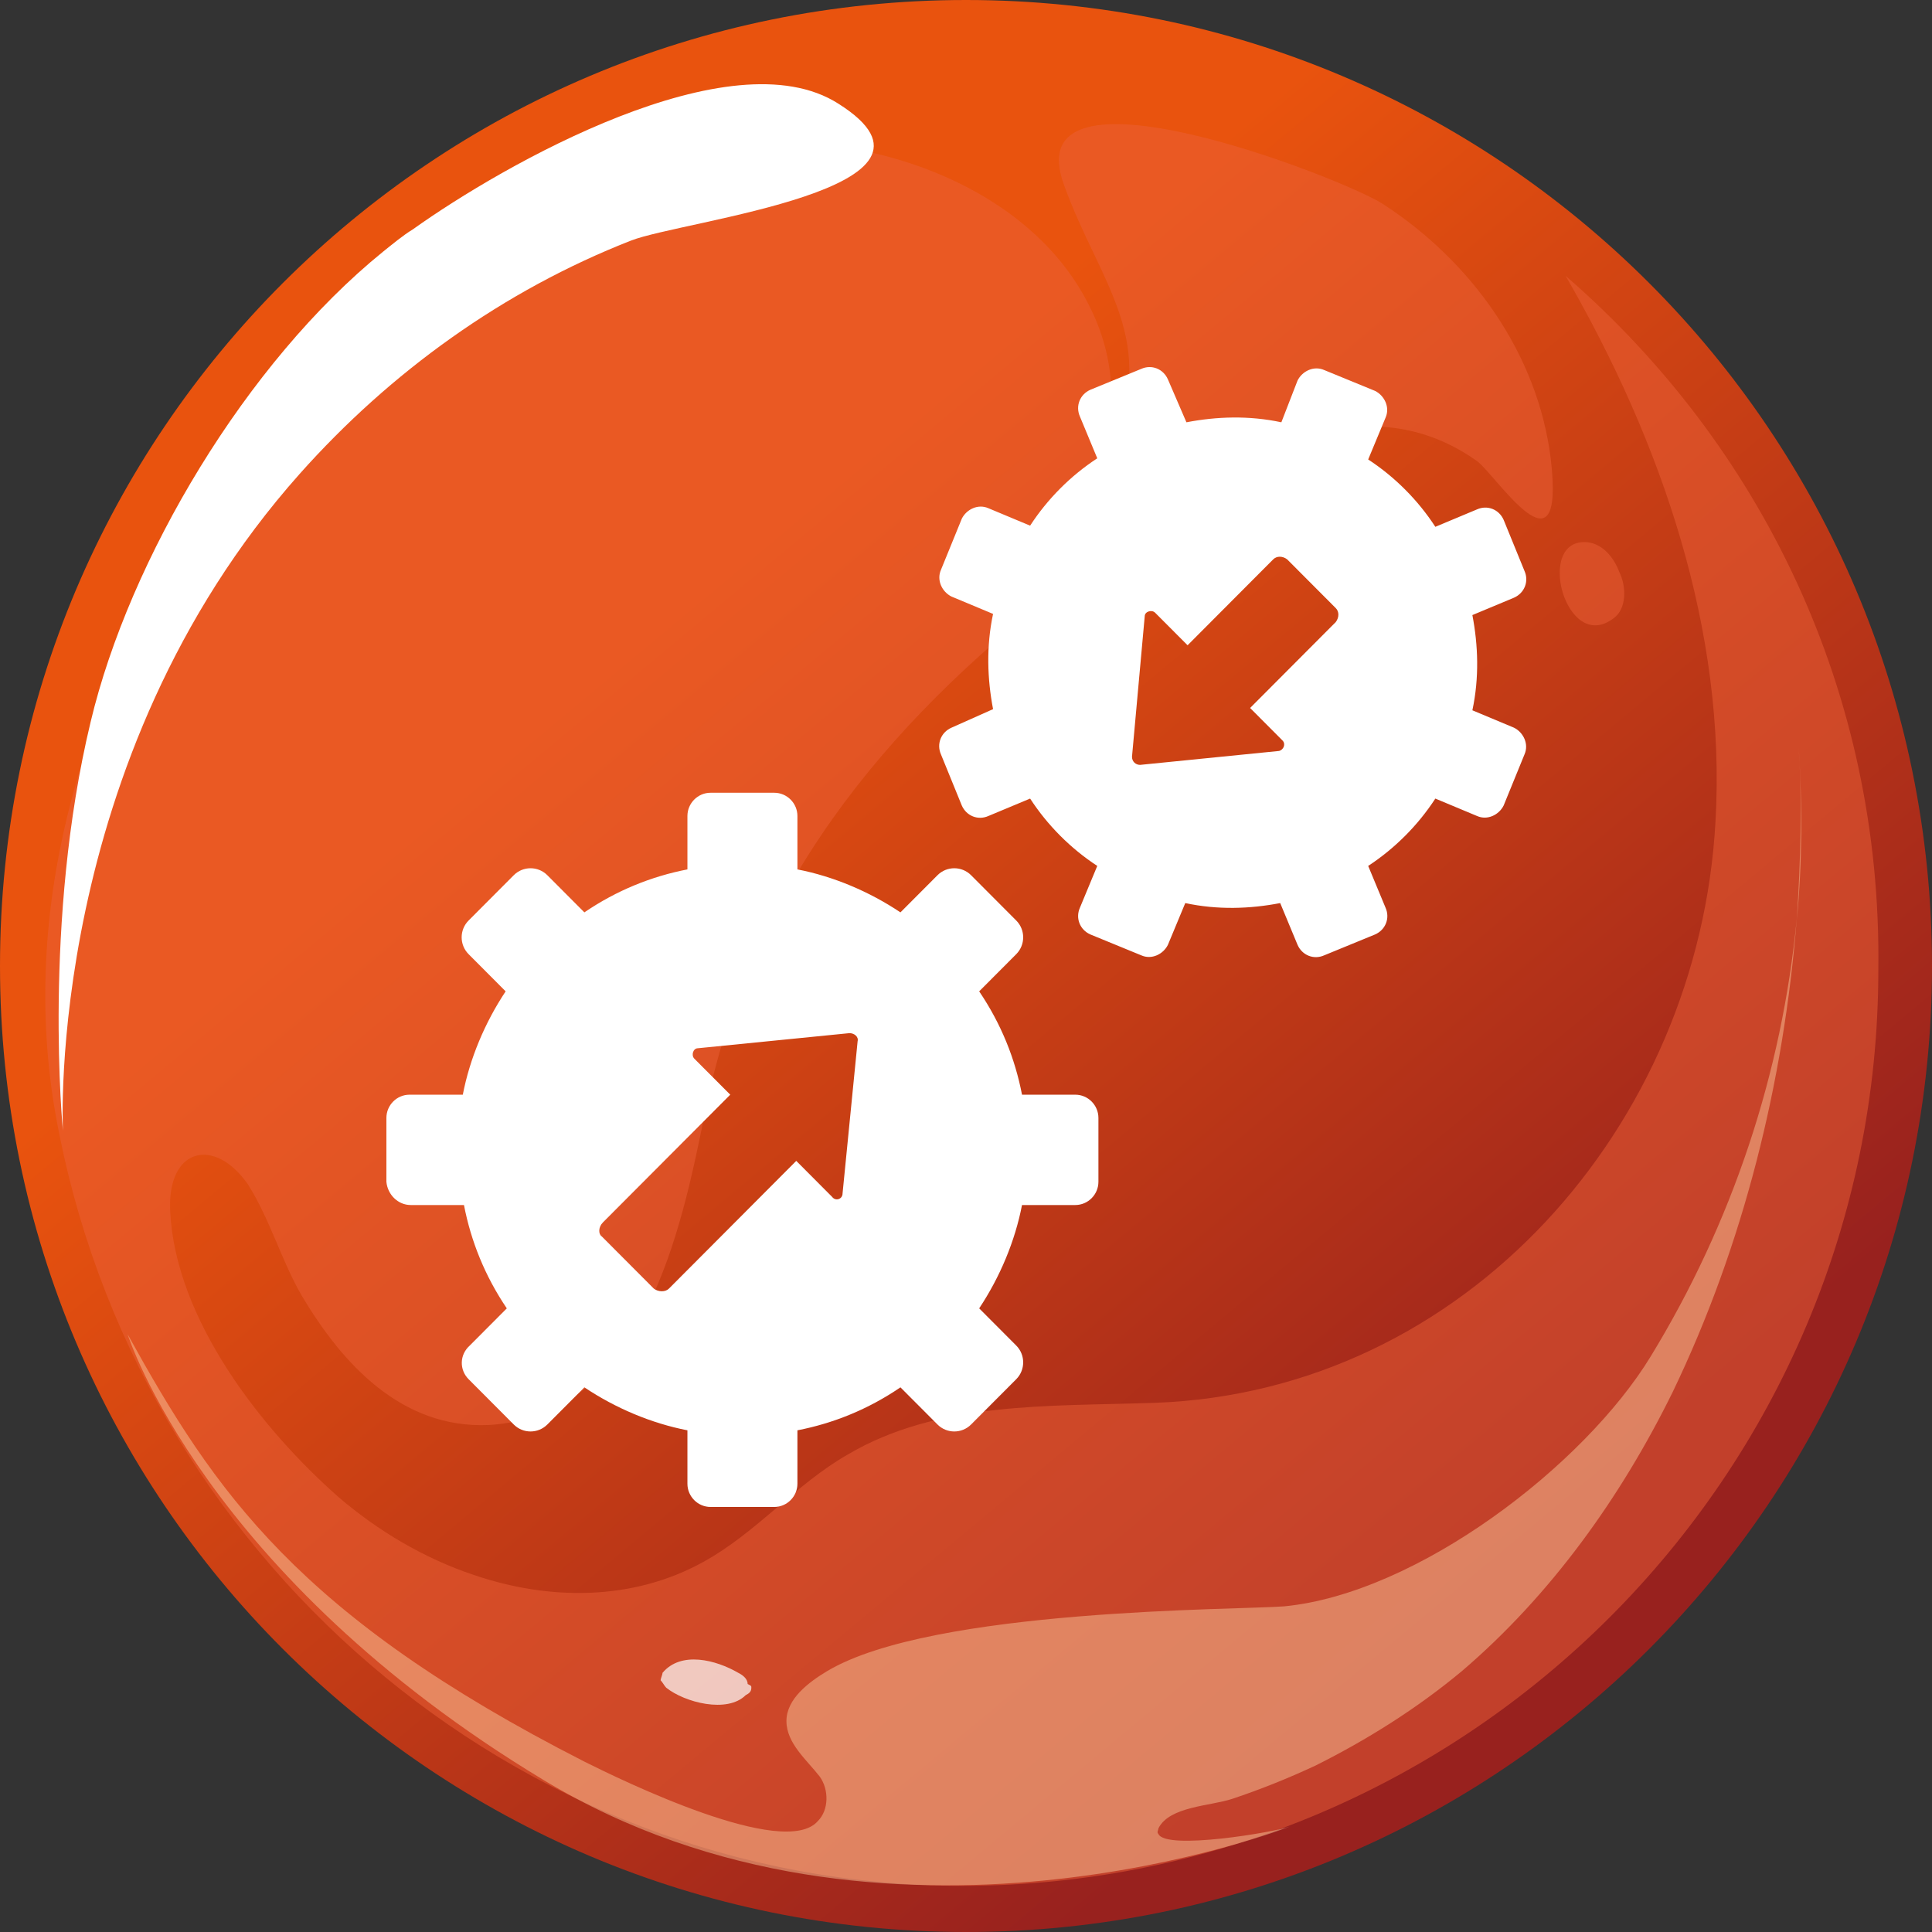
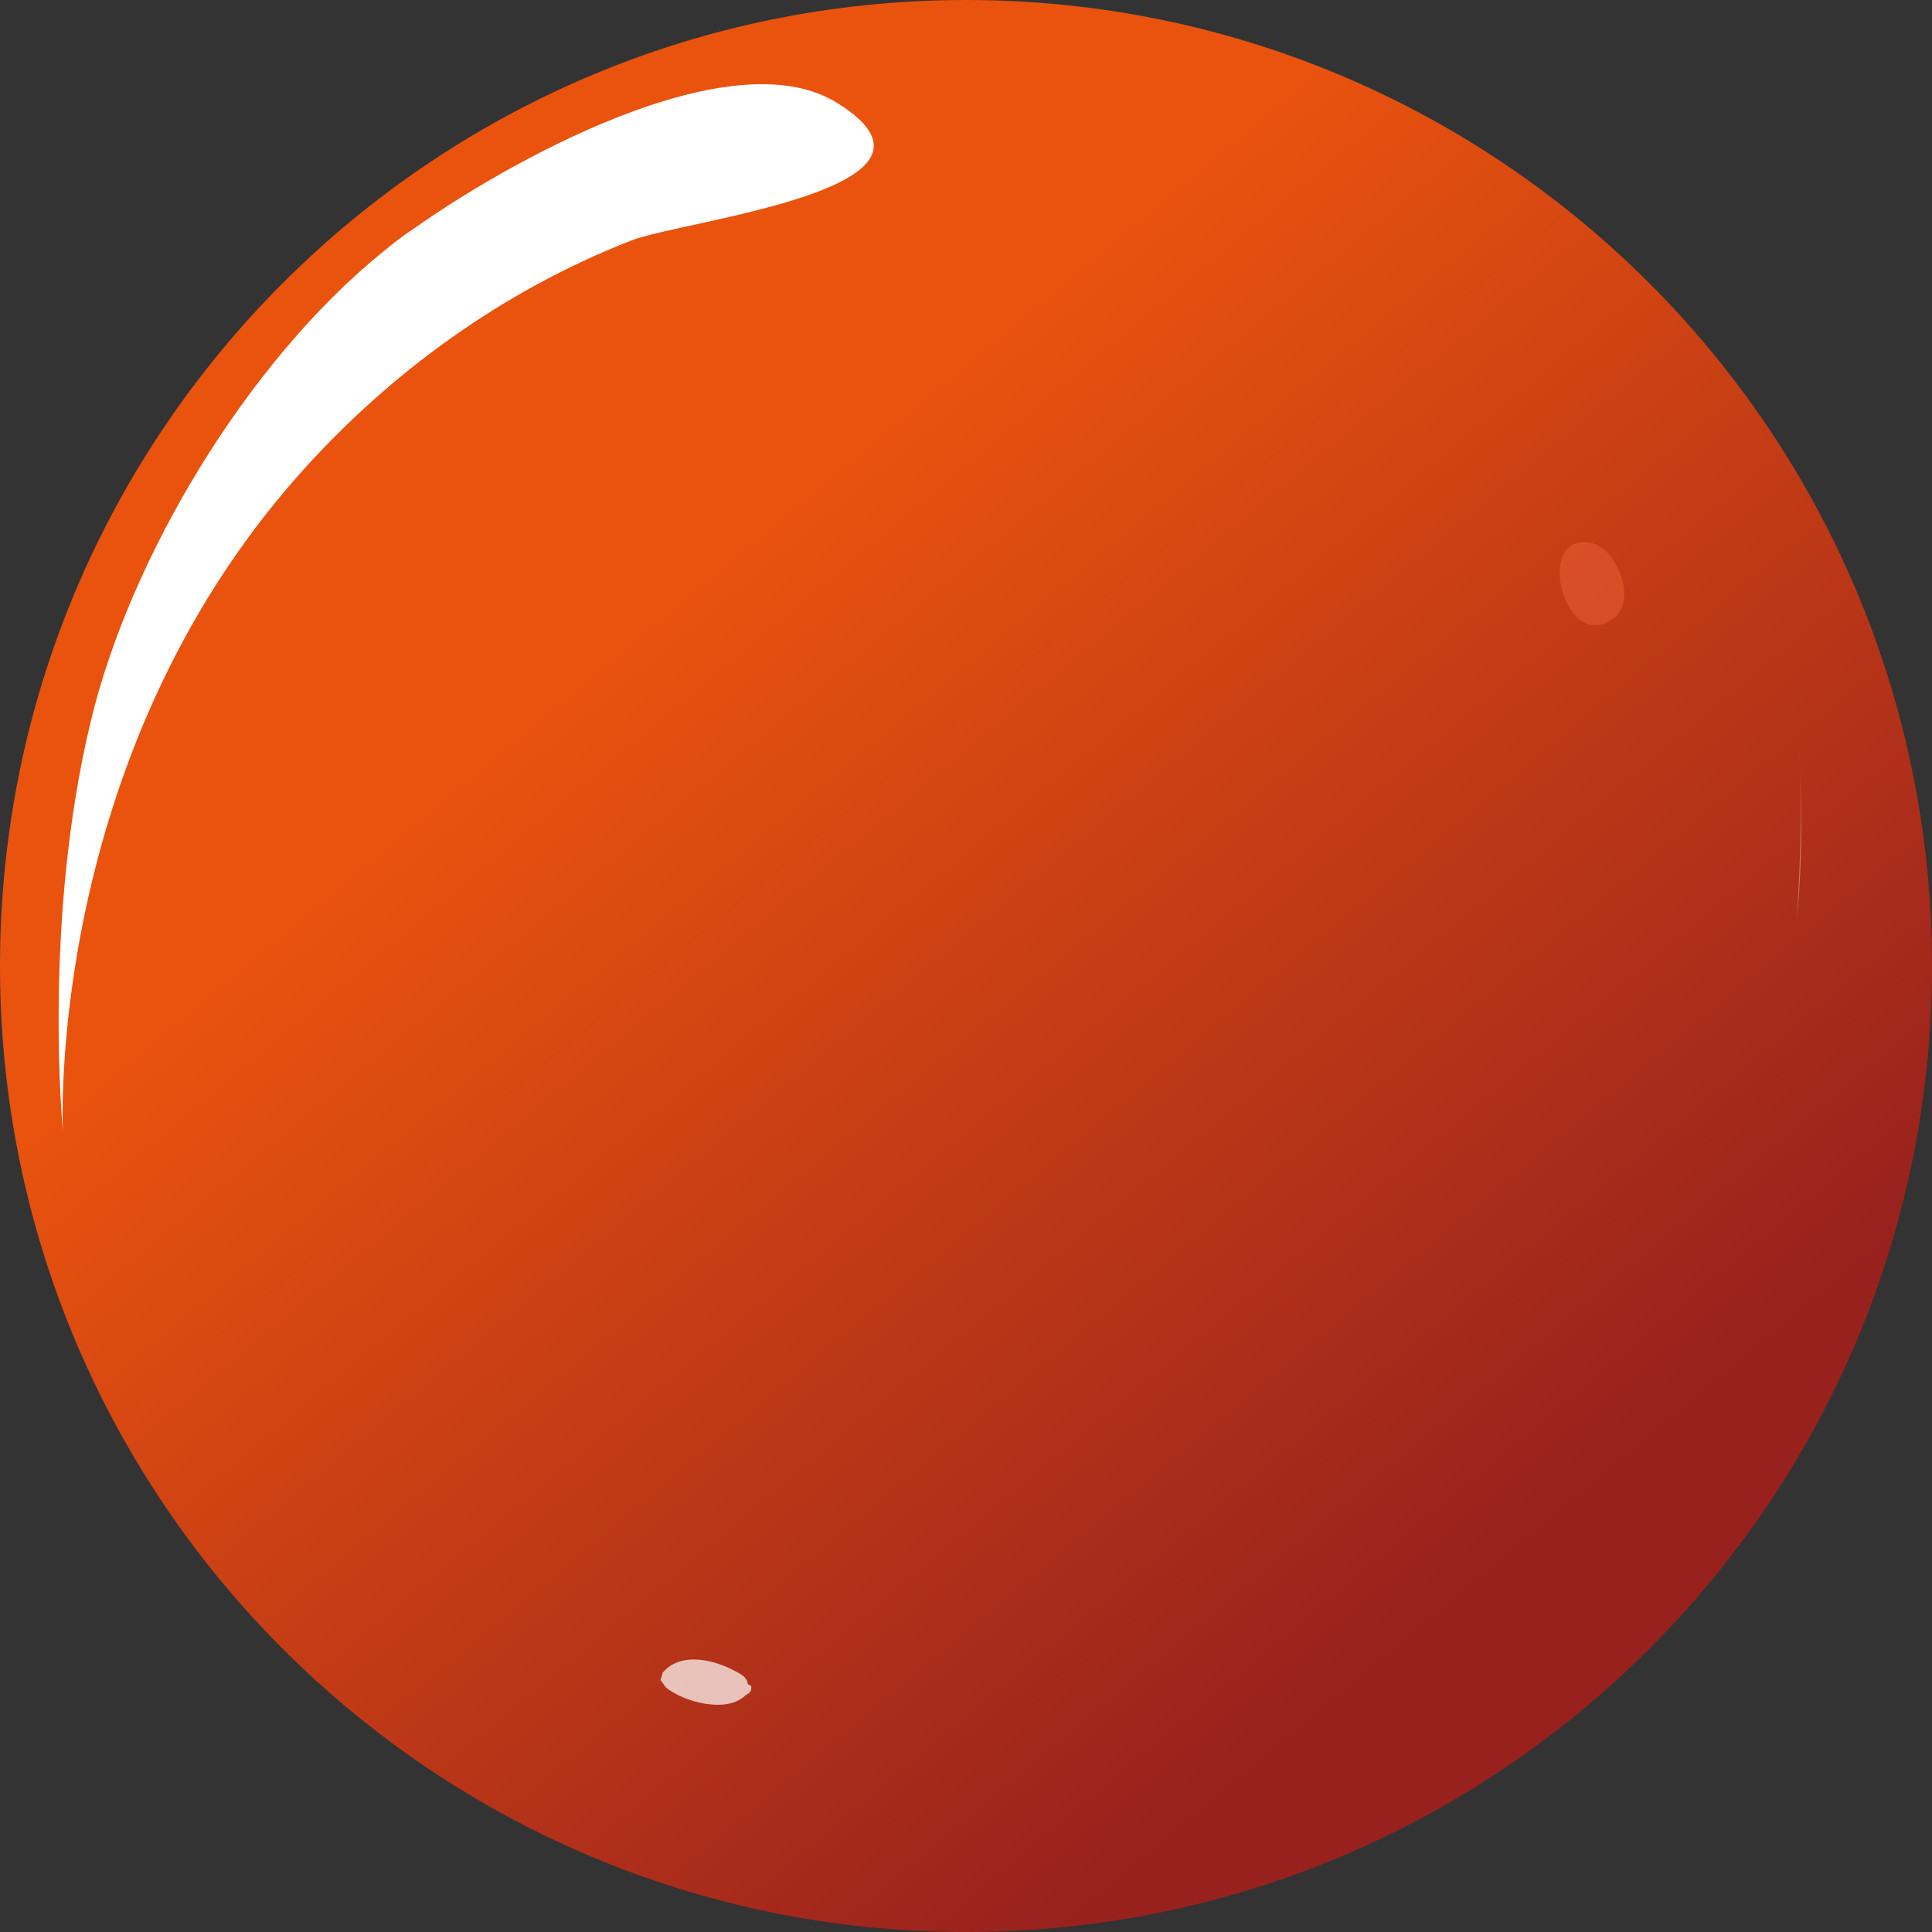
<svg xmlns="http://www.w3.org/2000/svg" width="100" height="100" viewBox="0 0 100 100" fill="none">
  <rect x="0" y="0" width="100" height="100" fill="#333333" stroke="none" />
  <path d="M50 100C77.614 100 100 77.614 100 50C100 22.386 77.614 0 50 0C22.386 0 0 22.386 0 50C0 77.614 22.386 100 50 100Z" fill="url(#paint0_linear)" />
-   <path opacity="0.5" d="M81.035 14.277C86.015 22.897 89.368 32.667 88.793 42.533C87.931 58.242 75.862 72.035 59.77 72.61C54.31 72.802 48.563 72.514 43.87 75.292C41.188 76.825 39.176 79.315 36.399 80.848C32.759 82.859 28.448 82.859 24.521 81.518C21.935 80.656 19.54 79.219 17.529 77.495C13.506 73.951 9.1 68.3 8.812 62.744C8.621 59.392 11.111 58.817 12.835 61.307C13.985 63.127 14.559 65.234 15.613 67.055C17.72 70.599 20.785 73.951 25.288 73.759C33.333 73.281 35.249 63.702 36.494 57.572C38.793 46.077 45.69 37.553 54.885 30.464C61.015 25.675 69.253 18.779 76.437 23.855C77.395 24.526 81.035 30.273 80.268 23.759C79.598 18.3 76.15 13.51 71.552 10.541C69.445 9.2 52.49 2.591 55.077 9.583C56.897 14.66 60.153 17.725 57.376 23.28C57.184 23.664 56.992 23.951 56.801 24.238C57.95 21.269 57.663 18.395 56.418 15.905C52.778 8.434 41.667 5.752 34.291 8.242C14.847 14.66 -0.766 36.978 2.874 57.667C6.897 80.369 26.628 97.61 49.809 97.61C75.958 97.61 97.222 76.346 97.222 50.196C97.414 35.733 91.092 22.993 81.035 14.277Z" fill="#EC6138" />
  <path d="M19.827 13.027C12.739 18.774 6.704 28.927 4.693 37.357C2.202 47.701 3.256 58.525 3.256 58.525C3.256 58.525 2.298 39.368 15.517 24.521C20.21 19.253 26.053 15.039 32.662 12.452C35.344 11.399 50.382 9.77 43.39 5.364C37.835 1.82 26.053 8.525 21.36 11.878C20.881 12.165 20.306 12.644 19.827 13.027Z" fill="white" />
  <path opacity="0.5" d="M82.184 28.068C79.406 27.781 81.034 33.911 83.525 31.996C84.195 31.517 84.195 30.367 83.812 29.601C83.525 28.835 82.95 28.164 82.184 28.068Z" fill="#EC6138" />
  <g opacity="0.7">
-     <path opacity="0.7" d="M93.004 47.511C92.238 55.557 89.652 63.316 85.437 70.213C81.989 75.864 73.368 82.473 66.472 83.144C64.077 83.335 48.273 83.239 42.813 86.496C41.855 87.071 40.706 87.933 40.706 89.082C40.706 90.232 41.759 91.094 42.43 91.956C42.909 92.626 42.909 93.68 42.334 94.255C40.61 96.266 32.181 92.147 30.265 91.19C15.418 83.623 11.108 77.205 6.606 69.063C6.606 69.063 10.533 81.515 28.158 92.147C45.782 102.78 66.759 94.542 66.759 94.542C65.993 94.829 60.342 95.787 59.958 94.925C59.863 94.829 59.958 94.734 59.958 94.638C60.533 93.489 62.64 93.489 63.79 93.105C65.227 92.626 66.663 92.052 68.1 91.381C70.782 90.04 73.368 88.412 75.667 86.496C80.265 82.569 83.905 77.492 86.587 72.032C90.227 64.466 92.334 56.036 93.004 47.511Z" fill="#FAC59A" />
    <path opacity="0.7" d="M93.1 38.7C93.291 41.574 93.195 44.543 93.004 47.608C93.291 44.639 93.291 41.669 93.1 38.7Z" fill="#FAC59A" />
  </g>
  <path opacity="0.7" d="M38.889 87.355C38.889 87.546 38.793 87.642 38.601 87.738C37.644 88.696 35.441 88.121 34.483 87.355C34.387 87.259 34.291 87.067 34.195 86.972C34.195 86.876 34.291 86.684 34.291 86.588C35.249 85.439 37.069 85.918 38.218 86.588C38.41 86.684 38.697 86.876 38.697 87.163C38.889 87.259 38.889 87.259 38.889 87.355Z" fill="white" />
-   <path d="M21.258 62.372H24.015C24.375 64.235 25.094 66.038 26.232 67.721L24.315 69.645C23.775 70.126 23.775 70.907 24.255 71.388L26.592 73.732C27.071 74.213 27.85 74.213 28.33 73.732L30.247 71.809C31.865 72.891 33.723 73.672 35.581 74.033V76.798C35.581 77.459 36.12 78 36.779 78H40.075C40.734 78 41.274 77.459 41.274 76.798V74.033C43.131 73.672 44.929 72.951 46.607 71.809L48.525 73.732C49.004 74.213 49.783 74.213 50.263 73.732L52.6 71.388C53.079 70.907 53.079 70.126 52.6 69.645L50.682 67.721C51.761 66.098 52.54 64.235 52.899 62.372H55.656C56.315 62.372 56.854 61.831 56.854 61.169V57.864C56.854 57.202 56.315 56.661 55.656 56.661H52.899C52.54 54.798 51.821 52.995 50.682 51.312L52.6 49.388C53.079 48.907 53.079 48.126 52.6 47.645L50.263 45.301C49.783 44.82 49.004 44.82 48.525 45.301L46.607 47.224C44.989 46.142 43.131 45.361 41.274 45V42.235C41.274 41.574 40.734 41.033 40.075 41.033H36.779C36.12 41.033 35.581 41.574 35.581 42.235V45C33.723 45.361 31.925 46.082 30.247 47.224L28.33 45.301C27.85 44.82 27.071 44.82 26.592 45.301L24.255 47.645C23.775 48.126 23.775 48.907 24.255 49.388L26.172 51.312C25.094 52.935 24.315 54.798 23.955 56.661H21.198C20.539 56.661 20 57.202 20 57.864V61.169C20.06 61.831 20.599 62.372 21.258 62.372ZM31.206 63.273L37.798 56.661L35.94 54.798C35.761 54.618 35.88 54.257 36.12 54.257L43.97 53.475C44.21 53.475 44.45 53.656 44.39 53.896L43.611 61.771C43.611 62.071 43.251 62.191 43.071 61.951L41.214 60.087L34.622 66.7C34.442 66.88 34.083 66.88 33.843 66.7L31.146 63.995C30.966 63.874 30.966 63.514 31.206 63.273ZM56.435 48.366L59.072 49.448C59.611 49.689 60.21 49.388 60.45 48.907L61.349 46.743C63.027 47.104 64.705 47.044 66.263 46.743L67.162 48.907C67.401 49.448 68.001 49.689 68.54 49.448L71.177 48.366C71.716 48.126 71.956 47.525 71.716 46.984L70.817 44.82C72.195 43.918 73.394 42.716 74.293 41.334L76.45 42.235C76.99 42.476 77.589 42.175 77.828 41.694L78.907 39.049C79.147 38.508 78.847 37.907 78.368 37.667L76.21 36.765C76.57 35.082 76.51 33.399 76.21 31.836L78.368 30.935C78.907 30.694 79.147 30.093 78.907 29.552L77.828 26.907C77.589 26.366 76.99 26.126 76.45 26.366L74.293 27.268C73.394 25.886 72.195 24.683 70.817 23.782L71.716 21.618C71.956 21.077 71.656 20.476 71.177 20.235L68.54 19.153C68.001 18.913 67.401 19.213 67.162 19.694L66.323 21.858C64.645 21.498 62.967 21.558 61.409 21.858L60.45 19.634C60.21 19.093 59.611 18.853 59.072 19.093L56.435 20.175C55.896 20.416 55.656 21.017 55.896 21.558L56.794 23.722C55.416 24.623 54.218 25.825 53.319 27.208L51.161 26.306C50.622 26.066 50.023 26.366 49.783 26.847L48.705 29.492C48.465 30.033 48.764 30.634 49.244 30.875L51.401 31.776C51.042 33.459 51.102 35.142 51.401 36.705L49.244 37.667C48.705 37.907 48.465 38.508 48.705 39.049L49.783 41.694C50.023 42.235 50.622 42.476 51.161 42.235L53.319 41.334C54.218 42.716 55.416 43.918 56.794 44.82L55.896 46.984C55.656 47.525 55.896 48.126 56.435 48.366ZM59.251 31.896C59.251 31.656 59.611 31.536 59.791 31.716L61.469 33.399L65.903 28.951C66.083 28.771 66.383 28.771 66.622 28.951L69.139 31.476C69.319 31.656 69.319 31.956 69.139 32.197L64.705 36.645L66.383 38.328C66.562 38.508 66.442 38.809 66.203 38.869L59.012 39.59C58.772 39.59 58.592 39.41 58.592 39.17L59.251 31.896Z" fill="white" />
  <defs>
    <linearGradient id="paint0_linear" x1="34.33" y1="31.181" x2="76.696" y2="82.02" gradientUnits="userSpaceOnUse">
      <stop stop-color="#E9530E" />
      <stop offset="1" stop-color="#98211E" />
    </linearGradient>
  </defs>
</svg>